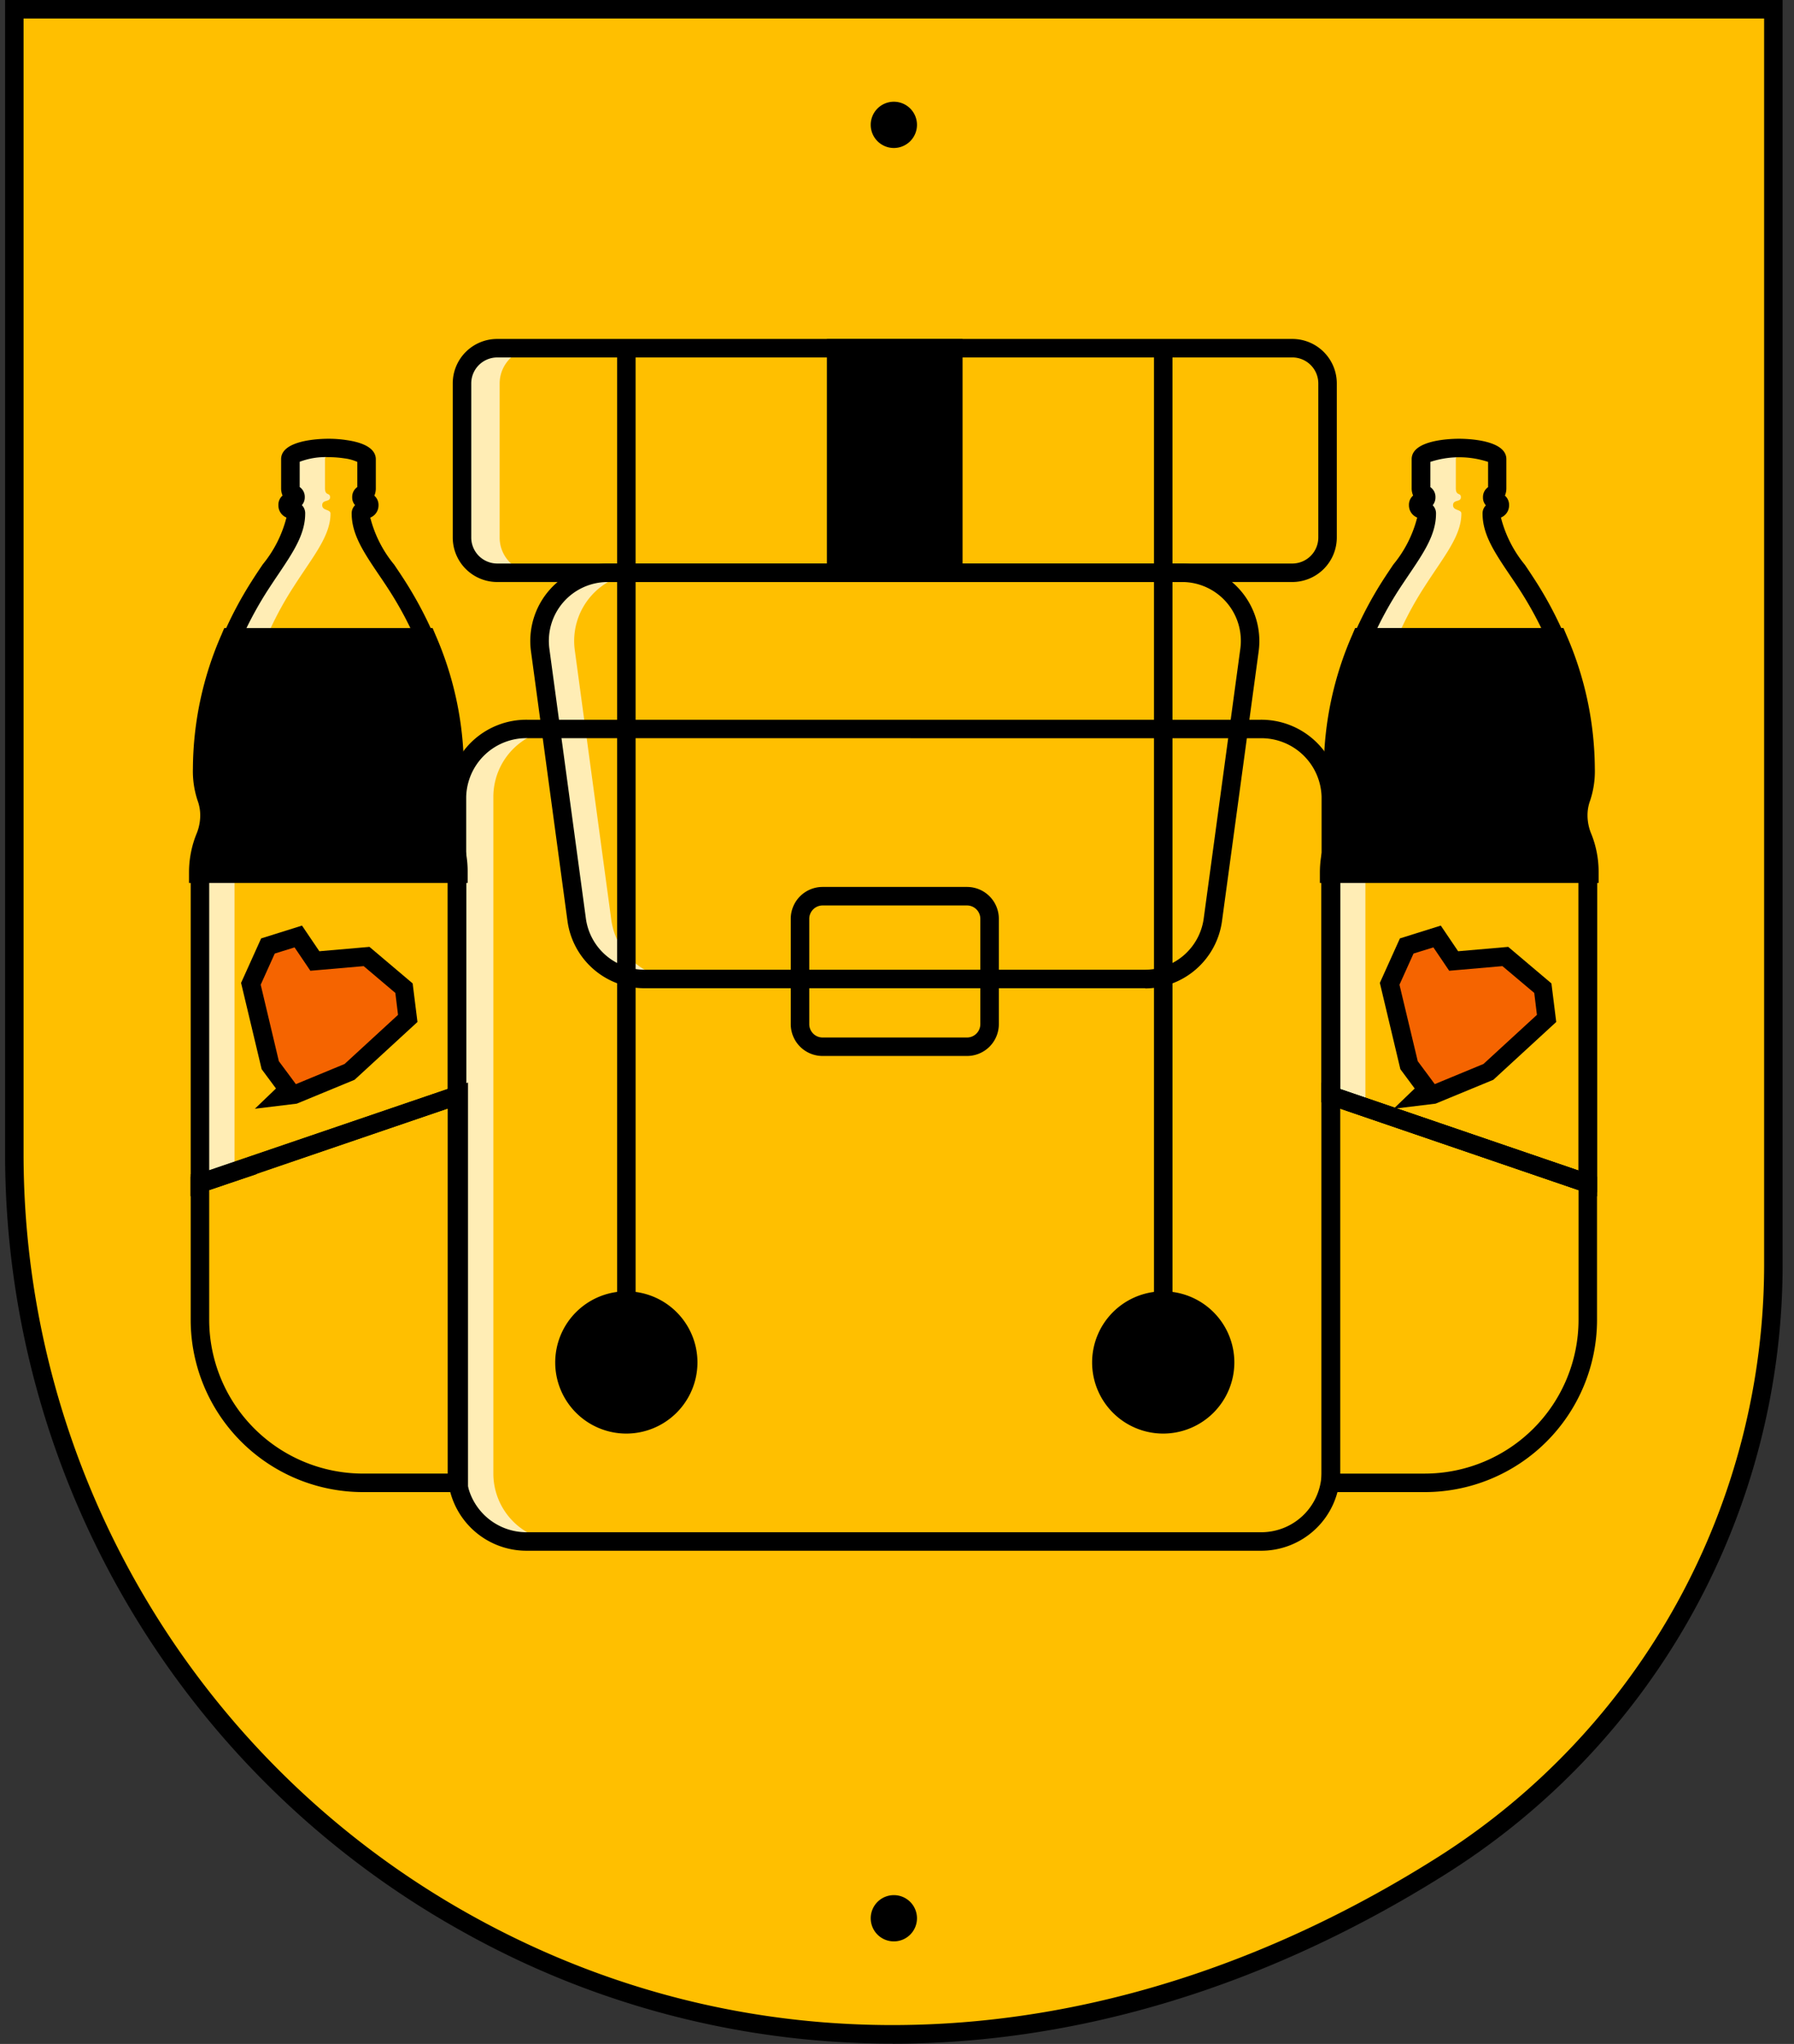
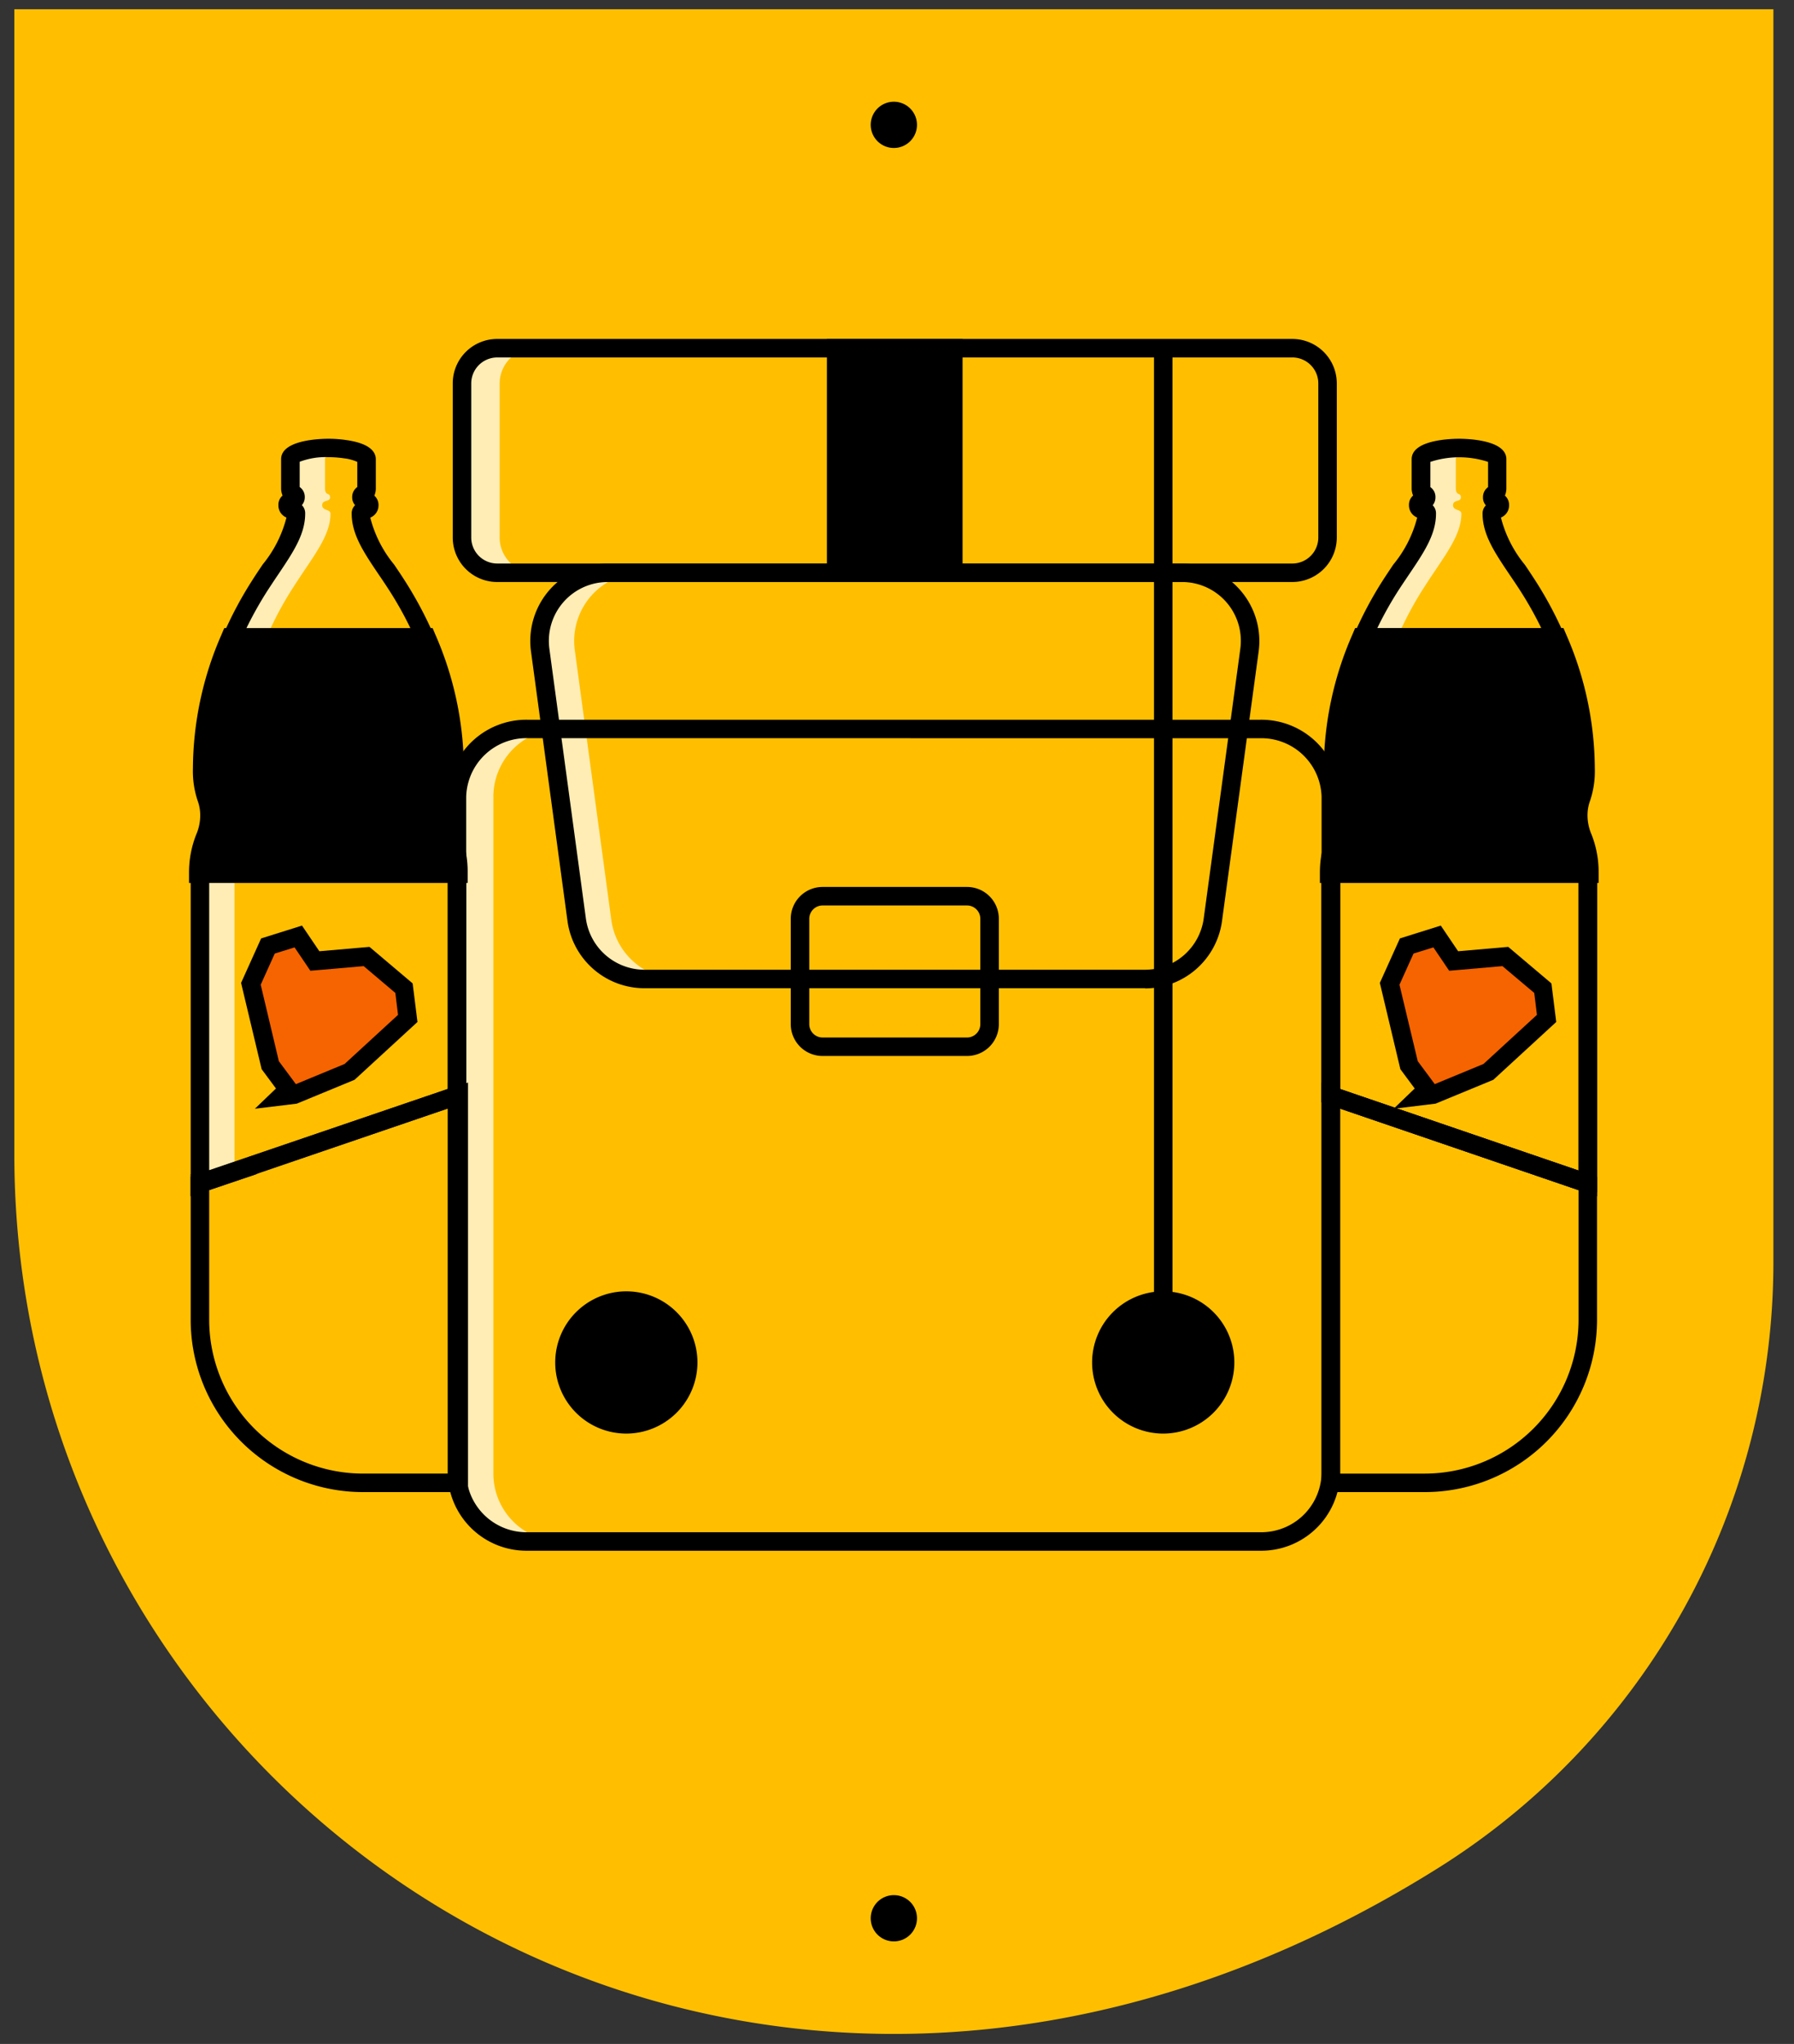
<svg xmlns="http://www.w3.org/2000/svg" width="123.433" height="140.613" viewBox="0 0 123.433 140.613">
  <rect x="0" y="0" width="123.433" height="140.613" fill="#333333" stroke="none" />
  <defs>
    <clipPath id="clip-path">
      <rect id="Rectangle_20" data-name="Rectangle 20" width="123.433" height="140.613" transform="translate(0.33)" fill="#fff" />
    </clipPath>
  </defs>
  <g id="badge-orange" transform="translate(-0.33)" clip-path="url(#clip-path)">
    <path id="Path_281" data-name="Path 281" d="M122.2.543V86.686a49.182,49.182,0,0,1-22.937,41.65c-47.993,30.178-98.092-3.582-98.092-49.03V.543Z" transform="translate(0.145 0.093)" fill="#ffbf00" />
-     <path id="Path_282" data-name="Path 282" d="M61.69,140.587a60.381,60.381,0,0,1-29.433-7.622A61.21,61.21,0,0,1,.629,79.4V0h122.3V86.779a49.532,49.532,0,0,1-23.236,42.184c-12.292,7.73-25.317,11.631-38,11.631ZM1.9,1.273V79.4a59.942,59.942,0,0,0,30.967,52.453c20.246,11.186,44.353,9.735,66.145-3.97a48.276,48.276,0,0,0,22.645-41.109V1.273Z" transform="translate(0.051)" />
    <path id="Path_283" data-name="Path 283" d="M53.048,9.154a1.591,1.591,0,1,0-1.591-1.591A1.591,1.591,0,0,0,53.048,9.154Z" transform="translate(8.782 1.026)" />
    <path id="Path_284" data-name="Path 284" d="M53.048,114.444a1.591,1.591,0,1,0-1.591-1.59A1.59,1.59,0,0,0,53.048,114.444Z" transform="translate(8.782 19.112)" />
    <path id="Path_285" data-name="Path 285" d="M27.458,33.474V22.868a2.428,2.428,0,0,1,2.424-2.424h2.59a2.428,2.428,0,0,0-2.424,2.424V33.474a2.422,2.422,0,0,0,2.424,2.418h-2.59A2.422,2.422,0,0,1,27.458,33.474Z" transform="translate(4.66 3.512)" fill="#ffedb5" />
    <path id="Path_286" data-name="Path 286" d="M34.318,98.693h-2.38a4.675,4.675,0,0,1-4.67-4.677V47.468a4.669,4.669,0,0,1,4.67-4.67h2.38a4.669,4.669,0,0,0-4.67,4.67V94.017A4.675,4.675,0,0,0,34.318,98.693Z" transform="translate(4.627 7.352)" fill="#ffedb5" />
    <path id="Path_287" data-name="Path 287" d="M41.6,61.572h-2.38a4.7,4.7,0,0,1-4.651-4.059L32.052,38.946A4.69,4.69,0,0,1,36.7,33.627h2.38a4.69,4.69,0,0,0-4.645,5.319l2.513,18.566A4.7,4.7,0,0,0,41.6,61.572Z" transform="translate(5.442 5.776)" fill="#ffedb5" />
    <path id="Path_288" data-name="Path 288" d="M21.053,30.813c0,1.54-1.19,2.933-2.513,4.995a23.7,23.7,0,0,0-3.83,12.547c0,1.941.5,1.921.5,3.251,0,1.444-.738,1.724-.764,3.875H12.07c.025-2.151.764-2.43.764-3.875,0-1.33-.5-1.311-.5-3.251a23.7,23.7,0,0,1,3.83-12.547c1.323-2.062,2.513-3.455,2.513-4.995,0-.318-.573-.178-.573-.579s.541-.191.541-.541-.35-.07-.35-.63V27.072c0-.42,1.19-.77,2.621-.77a7.607,7.607,0,0,1,1.19.089c-.846.127-1.432.388-1.432.681v1.991c0,.56.35.28.35.63s-.541.14-.541.541S21.053,30.5,21.053,30.813Z" transform="translate(2.016 4.518)" fill="#ffedb5" />
    <path id="Path_289" data-name="Path 289" d="M87.455,30.813c0,1.54-1.19,2.933-2.513,4.995a23.7,23.7,0,0,0-3.83,12.547c0,1.941.5,1.921.5,3.251,0,1.444-.738,1.724-.763,3.875h-2.38c.025-2.151.764-2.43.764-3.875,0-1.33-.5-1.311-.5-3.251a23.7,23.7,0,0,1,3.83-12.547c1.323-2.062,2.513-3.455,2.513-4.995,0-.318-.573-.178-.573-.579s.541-.191.541-.541-.35-.07-.35-.63V27.072c0-.42,1.19-.77,2.621-.77a7.608,7.608,0,0,1,1.19.089c-.846.127-1.432.388-1.432.681v1.991c0,.56.35.28.35.63s-.541.14-.541.541S87.455,30.5,87.455,30.813Z" transform="translate(13.422 4.518)" fill="#ffedb5" />
    <path id="Path_290" data-name="Path 290" d="M14.449,51.2V71.812l-2.3.783H12.07V51.2Z" transform="translate(2.016 8.795)" fill="#ffedb5" />
-     <path id="Path_291" data-name="Path 291" d="M80.851,51.2V67.39l-2.3-.942-.076,6.146V51.2Z" transform="translate(13.422 8.795)" fill="#ffedb5" />
    <path id="Path_292" data-name="Path 292" d="M84.68,36.621H29.969a3.06,3.06,0,0,1-3.054-3.06V22.954A3.055,3.055,0,0,1,29.969,19.9H84.68a3.06,3.06,0,0,1,3.06,3.054V33.561A3.066,3.066,0,0,1,84.68,36.621ZM29.969,21.173a1.787,1.787,0,0,0-1.781,1.782V33.561a1.788,1.788,0,0,0,1.781,1.788H84.68a1.79,1.79,0,0,0,1.788-1.788V22.954a1.788,1.788,0,0,0-1.788-1.782Z" transform="translate(4.566 3.418)" />
    <path id="Path_293" data-name="Path 293" d="M11.527,70.462V68.941l.713-.026h3.887Z" transform="translate(1.923 11.838)" />
    <path id="Path_294" data-name="Path 294" d="M28.385,40.164H13.1l.382-.891a26.392,26.392,0,0,1,1.972-3.716c.261-.414.522-.8.763-1.158a8.306,8.306,0,0,0,1.629-3.219.9.9,0,0,1-.554-.853.84.84,0,0,1,.286-.662,1.253,1.253,0,0,1-.1-.509V27.165c0-1.336,2.71-1.406,3.258-1.406a8.266,8.266,0,0,1,1.292.1c1.622.242,1.966.846,1.966,1.311v1.991a1.284,1.284,0,0,1-.1.515.845.845,0,0,1,.286.655.906.906,0,0,1-.566.853,8.245,8.245,0,0,0,1.642,3.232c.242.363.5.738.757,1.145A26.651,26.651,0,0,1,27.99,39.28l.382.891ZM15.049,38.892H26.425a24.887,24.887,0,0,0-1.47-2.647c-.255-.395-.5-.764-.744-1.12-1.05-1.552-1.877-2.787-1.877-4.218a.772.772,0,0,1,.235-.579.783.783,0,0,1-.2-.541.83.83,0,0,1,.35-.706V27.35a3.09,3.09,0,0,0-.884-.242,7.429,7.429,0,0,0-1.094-.083,4.988,4.988,0,0,0-1.985.318v1.737a.82.82,0,0,1,.35.7.809.809,0,0,1-.2.547.777.777,0,0,1,.229.573c0,1.432-.821,2.653-1.864,4.206-.242.356-.49.732-.751,1.133a25.815,25.815,0,0,0-1.476,2.647Z" transform="translate(2.193 4.425)" />
    <path id="Path_295" data-name="Path 295" d="M11.527,73.579V50.661H30.481V67.127ZM12.8,51.933V71.8l16.409-5.586V51.933Z" transform="translate(1.923 8.702)" />
    <path id="Path_296" data-name="Path 296" d="M94.781,40.164H79.492l.382-.891a26.537,26.537,0,0,1,1.966-3.716c.261-.407.515-.783.757-1.145a8.245,8.245,0,0,0,1.642-3.232.906.906,0,0,1-.566-.853.84.84,0,0,1,.286-.662,1.253,1.253,0,0,1-.1-.509V27.165c0-1.336,2.71-1.406,3.258-1.406s3.258.07,3.258,1.406v1.991a1.284,1.284,0,0,1-.1.515.845.845,0,0,1,.286.655.9.9,0,0,1-.56.853,8.331,8.331,0,0,0,1.648,3.251q.363.535.744,1.126a26.155,26.155,0,0,1,1.979,3.722l.382.891ZM81.452,38.892H92.828a25.207,25.207,0,0,0-1.476-2.647c-.248-.388-.5-.757-.732-1.1-1.05-1.559-1.883-2.793-1.883-4.231a.777.777,0,0,1,.229-.573.788.788,0,0,1-.2-.547.83.83,0,0,1,.35-.706V27.35a6.355,6.355,0,0,0-3.97,0v1.737a.82.82,0,0,1,.35.7.845.845,0,0,1-.191.547.777.777,0,0,1,.229.573c0,1.438-.827,2.666-1.877,4.218-.235.35-.49.725-.744,1.12a24.864,24.864,0,0,0-1.47,2.647Z" transform="translate(13.598 4.425)" />
    <path id="Path_297" data-name="Path 297" d="M96.882,73.6l-.916-.305L77.928,67.127V50.661H96.882ZM79.2,66.217,95.61,71.829V51.939H79.2V66.217Z" transform="translate(13.329 8.702)" />
    <path id="Path_298" data-name="Path 298" d="M85.035,91.729H77.928V63.562l18.954,6.477v9.843A11.858,11.858,0,0,1,85.035,91.729ZM79.2,90.457h5.834A10.59,10.59,0,0,0,95.61,79.882V70.955L79.2,65.344Z" transform="translate(13.329 10.918)" />
    <path id="Path_299" data-name="Path 299" d="M96.882,73.325h-.821l-18.133-6.2V50.655H96.882v22.67ZM79.2,66.218,95.61,71.83V51.94H79.2V66.218Z" transform="translate(13.329 8.701)" />
    <path id="Path_300" data-name="Path 300" d="M82.5,99.423H32.126a5.424,5.424,0,0,1-5.51-5.313V47.562a5.415,5.415,0,0,1,5.51-5.306H82.5a5.42,5.42,0,0,1,5.516,5.306V94.11A5.426,5.426,0,0,1,82.5,99.423Zm-50.372-55.9a4.143,4.143,0,0,0-4.237,4.034V94.11a4.149,4.149,0,0,0,4.237,4.04H82.5a4.15,4.15,0,0,0,4.244-4.04V47.562A4.145,4.145,0,0,0,82.5,43.528Z" transform="translate(4.515 7.258)" />
    <path id="Path_301" data-name="Path 301" d="M73.776,62.3H39.31a5.345,5.345,0,0,1-5.281-4.606L31.516,39.128A5.322,5.322,0,0,1,36.79,33.09H76.3a5.331,5.331,0,0,1,5.281,6.044L79.057,57.7a5.355,5.355,0,0,1-5.281,4.613ZM36.79,34.356a4.05,4.05,0,0,0-4.008,4.6l2.513,18.566a4.075,4.075,0,0,0,4.021,3.506H73.782A4.075,4.075,0,0,0,77.8,57.515l2.52-18.566a4.048,4.048,0,0,0-4.015-4.594H36.79Z" transform="translate(5.348 5.684)" />
    <path id="Path_302" data-name="Path 302" d="M58.888,63.7H48.95a2.189,2.189,0,0,1-2.189-2.189V54.261a2.189,2.189,0,0,1,2.189-2.189h9.938a2.189,2.189,0,0,1,2.189,2.189v7.253A2.189,2.189,0,0,1,58.888,63.7ZM48.95,53.345a.92.92,0,0,0-.916.916v7.253a.92.92,0,0,0,.916.916h9.938a.92.92,0,0,0,.916-.916V54.261a.92.92,0,0,0-.916-.916Z" transform="translate(7.976 8.945)" />
    <path id="Path_303" data-name="Path 303" d="M30.608,91.73H23.374A11.858,11.858,0,0,1,11.527,79.883V70.04l.509-.172,18.445-6.305V63.6l.127-.045ZM12.8,70.956v8.927A10.59,10.59,0,0,0,23.374,90.457h5.962V65.351l-.127.045v-.051Z" transform="translate(1.923 10.917)" />
    <path id="Path_304" data-name="Path 304" d="M57.488,20.444H49.427V35.892h8.061Z" transform="translate(8.433 3.512)" />
    <path id="Path_305" data-name="Path 305" d="M58.218,36.621H48.884V19.9h9.334Zm-8.061-1.272h6.789V21.173H50.157Z" transform="translate(8.34 3.418)" />
    <path id="Path_306" data-name="Path 306" d="M37.731,84.868a4.257,4.257,0,1,0-4.257-4.257A4.257,4.257,0,0,0,37.731,84.868Z" transform="translate(5.693 13.116)" />
    <path id="Path_307" data-name="Path 307" d="M37.824,85.6A4.893,4.893,0,1,1,42.717,80.7,4.9,4.9,0,0,1,37.824,85.6Zm0-8.507a3.62,3.62,0,1,0,3.62,3.62A3.626,3.626,0,0,0,37.824,77.091Z" transform="translate(5.6 13.022)" />
-     <path id="Path_308" data-name="Path 308" d="M37.836,20.444H36.564V85.965h1.273Z" transform="translate(6.224 3.512)" />
    <path id="Path_309" data-name="Path 309" d="M69.256,84.868A4.257,4.257,0,1,0,65,80.611,4.257,4.257,0,0,0,69.256,84.868Z" transform="translate(11.108 13.116)" />
    <path id="Path_310" data-name="Path 310" d="M69.35,85.6A4.893,4.893,0,1,1,74.242,80.7,4.9,4.9,0,0,1,69.35,85.6Zm0-8.507a3.62,3.62,0,1,0,3.62,3.62A3.626,3.626,0,0,0,69.35,77.091Z" transform="translate(11.015 13.022)" />
    <path id="Path_311" data-name="Path 311" d="M69.362,20.444H68.09V85.965h1.273Z" transform="translate(11.639 3.512)" />
    <path id="Path_312" data-name="Path 312" d="M17.638,65.514l-1.247-1.68-1.33-5.6,1.171-2.6,2.093-.655,1.139,1.692,3.557-.305L25.6,58.54l.261,2.08-4,3.678-3.792,1.565-.91.114Z" transform="translate(2.53 9.444)" fill="#f56400" />
    <path id="Path_313" data-name="Path 313" d="M18.163,55.839l.668.986.42.624L20,57.385l2.92-.255L25.1,58.976l.184,1.508-3.677,3.379-3.353,1.387-.337-.458-.833-1.12L15.835,58.41l.967-2.144,1.368-.426m.515-1.5-2.819.884-1.381,3.06L15.9,64.219l.986,1.33-1.451,1.393,2.882-.35,3.977-1.642,4.327-3.977-.331-2.653-2.971-2.513-3.449.3-1.2-1.775Z" transform="translate(2.432 9.333)" />
    <path id="Path_314" data-name="Path 314" d="M84.508,65.514l-1.247-1.68-1.336-5.6,1.177-2.6,2.093-.655,1.139,1.692,3.557-.305,2.577,2.176.261,2.08-4,3.678-3.8,1.565-.9.114Z" transform="translate(14.016 9.444)" fill="#f56400" />
    <path id="Path_315" data-name="Path 315" d="M85.032,55.839l.668.986.42.624.744-.064,2.92-.255,2.189,1.845.185,1.508-3.678,3.379-3.353,1.387-.337-.458-.833-1.12L82.7,58.41l.967-2.144,1.368-.426m.515-1.5-2.819.884-1.381,3.06,1.412,5.936.986,1.33L82.3,66.942l2.882-.35,3.977-1.642,4.327-3.977-.331-2.653-2.971-2.513-3.448.3-1.2-1.775Z" transform="translate(13.918 9.333)" />
    <path id="Path_316" data-name="Path 316" d="M12.07,53.556c.025-2.151.764-2.43.764-3.875,0-1.33-.5-1.311-.5-3.251a22.642,22.642,0,0,1,1.9-8.92H27.588a22.642,22.642,0,0,1,1.9,8.92c0,1.941-.5,1.921-.5,3.251,0,1.444.732,1.724.757,3.875Z" transform="translate(2.016 6.443)" />
    <path id="Path_317" data-name="Path 317" d="M30.612,54.409H11.429v-.751a7.086,7.086,0,0,1,.5-2.59A3.3,3.3,0,0,0,12.2,49.79a2.923,2.923,0,0,0-.185-1.063,6.387,6.387,0,0,1-.318-2.189,23.187,23.187,0,0,1,1.966-9.213l.191-.452H28.188l.191.452a23.2,23.2,0,0,1,1.96,9.213,6.388,6.388,0,0,1-.318,2.189,3.049,3.049,0,0,0-.178,1.063,3.3,3.3,0,0,0,.274,1.279,6.85,6.85,0,0,1,.483,2.59v.751ZM12.975,52.927h16.1a5.345,5.345,0,0,0-.35-1.349,4.73,4.73,0,0,1-.363-1.788,4.46,4.46,0,0,1,.248-1.508,4.906,4.906,0,0,0,.248-1.743,21.571,21.571,0,0,0-1.654-8.176H14.839a21.571,21.571,0,0,0-1.654,8.176,4.727,4.727,0,0,0,.255,1.743,4.43,4.43,0,0,1,.248,1.508,4.6,4.6,0,0,1-.369,1.788,5.362,5.362,0,0,0-.35,1.342Z" transform="translate(1.906 6.334)" />
    <path id="Path_318" data-name="Path 318" d="M78.471,53.556c.025-2.151.757-2.43.757-3.875,0-1.33-.5-1.311-.5-3.251a22.642,22.642,0,0,1,1.9-8.92H93.989a22.642,22.642,0,0,1,1.9,8.92c0,1.941-.5,1.921-.5,3.251,0,1.444.738,1.724.764,3.875Z" transform="translate(13.422 6.443)" />
    <path id="Path_319" data-name="Path 319" d="M97.014,54.409H77.831v-.751a7.289,7.289,0,0,1,.49-2.59,3.3,3.3,0,0,0,.274-1.279,3.052,3.052,0,0,0-.178-1.063,6.387,6.387,0,0,1-.318-2.189,23.187,23.187,0,0,1,1.966-9.213l.191-.452H94.59l.191.452a23.21,23.21,0,0,1,1.966,9.213,6.388,6.388,0,0,1-.318,2.189,2.9,2.9,0,0,0-.185,1.063,3.329,3.329,0,0,0,.274,1.279,6.981,6.981,0,0,1,.49,2.59v.751ZM79.371,52.927h16.1a5.286,5.286,0,0,0-.35-1.342,4.72,4.72,0,0,1-.369-1.788A4.43,4.43,0,0,1,95,48.289a4.868,4.868,0,0,0,.255-1.743A21.523,21.523,0,0,0,93.6,38.369H81.235a21.571,21.571,0,0,0-1.654,8.176,4.906,4.906,0,0,0,.248,1.743,4.43,4.43,0,0,1,.248,1.508,4.732,4.732,0,0,1-.363,1.788,5.939,5.939,0,0,0-.35,1.349Z" transform="translate(13.312 6.334)" />
  </g>
</svg>